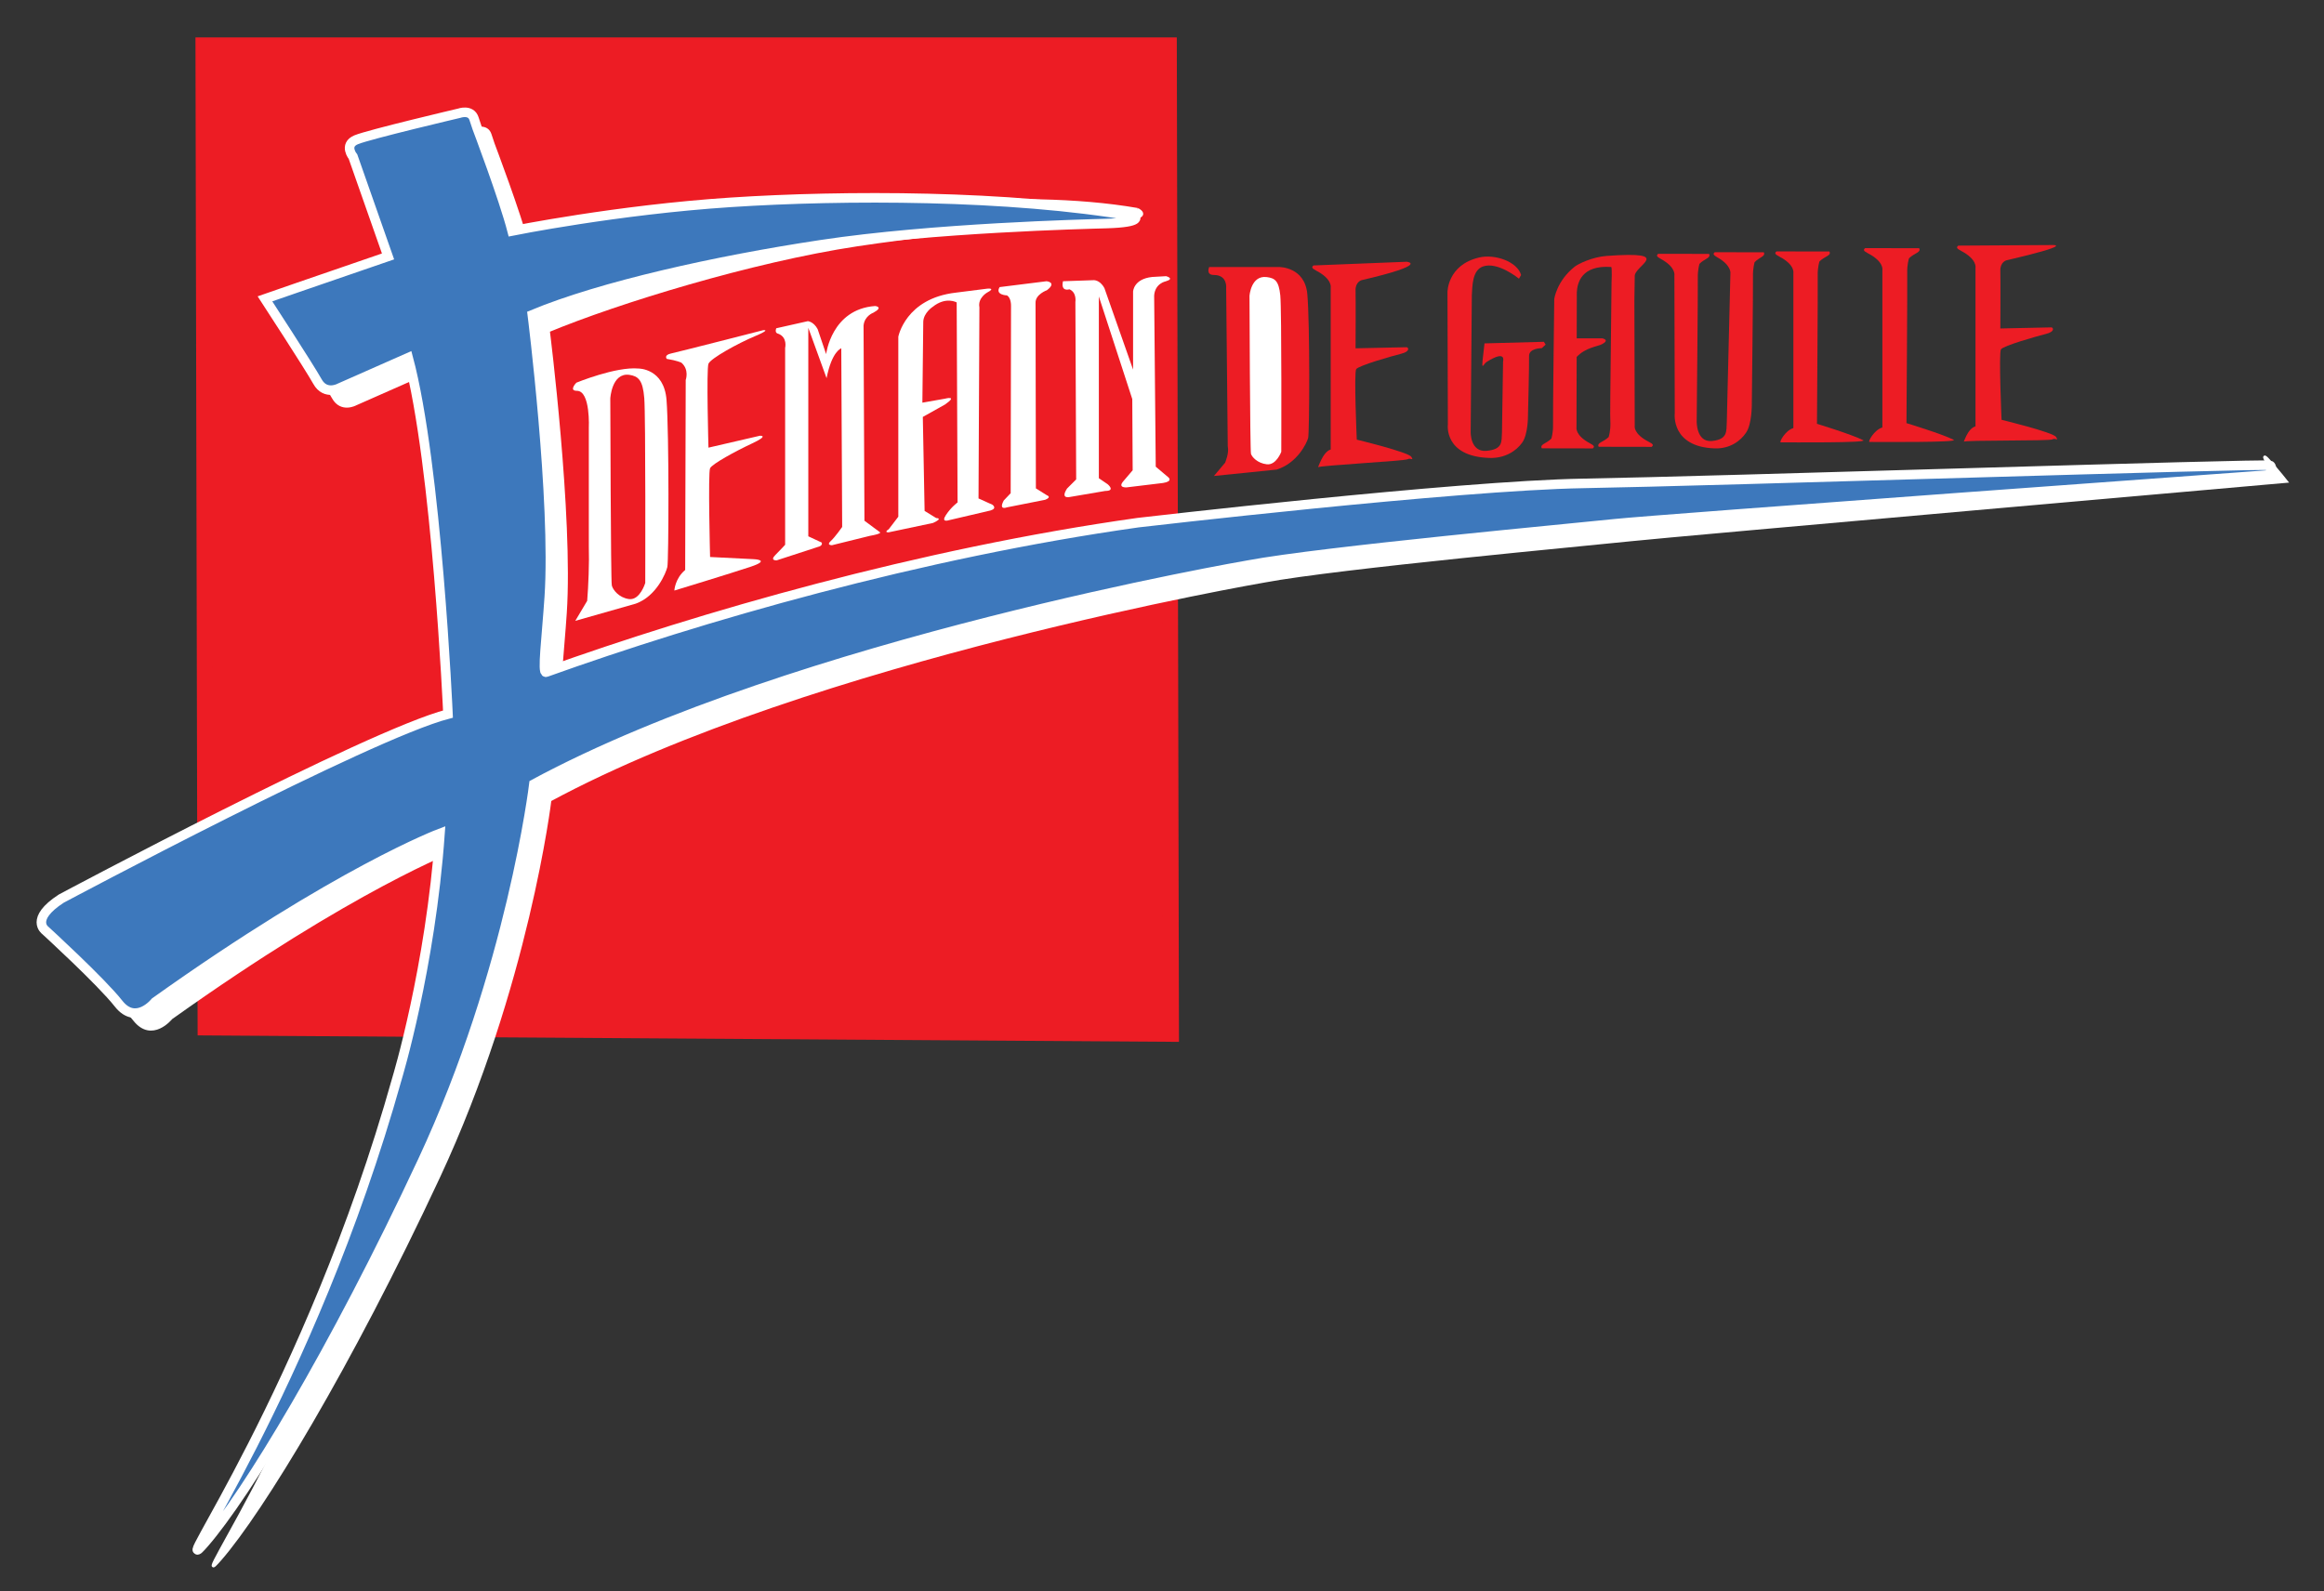
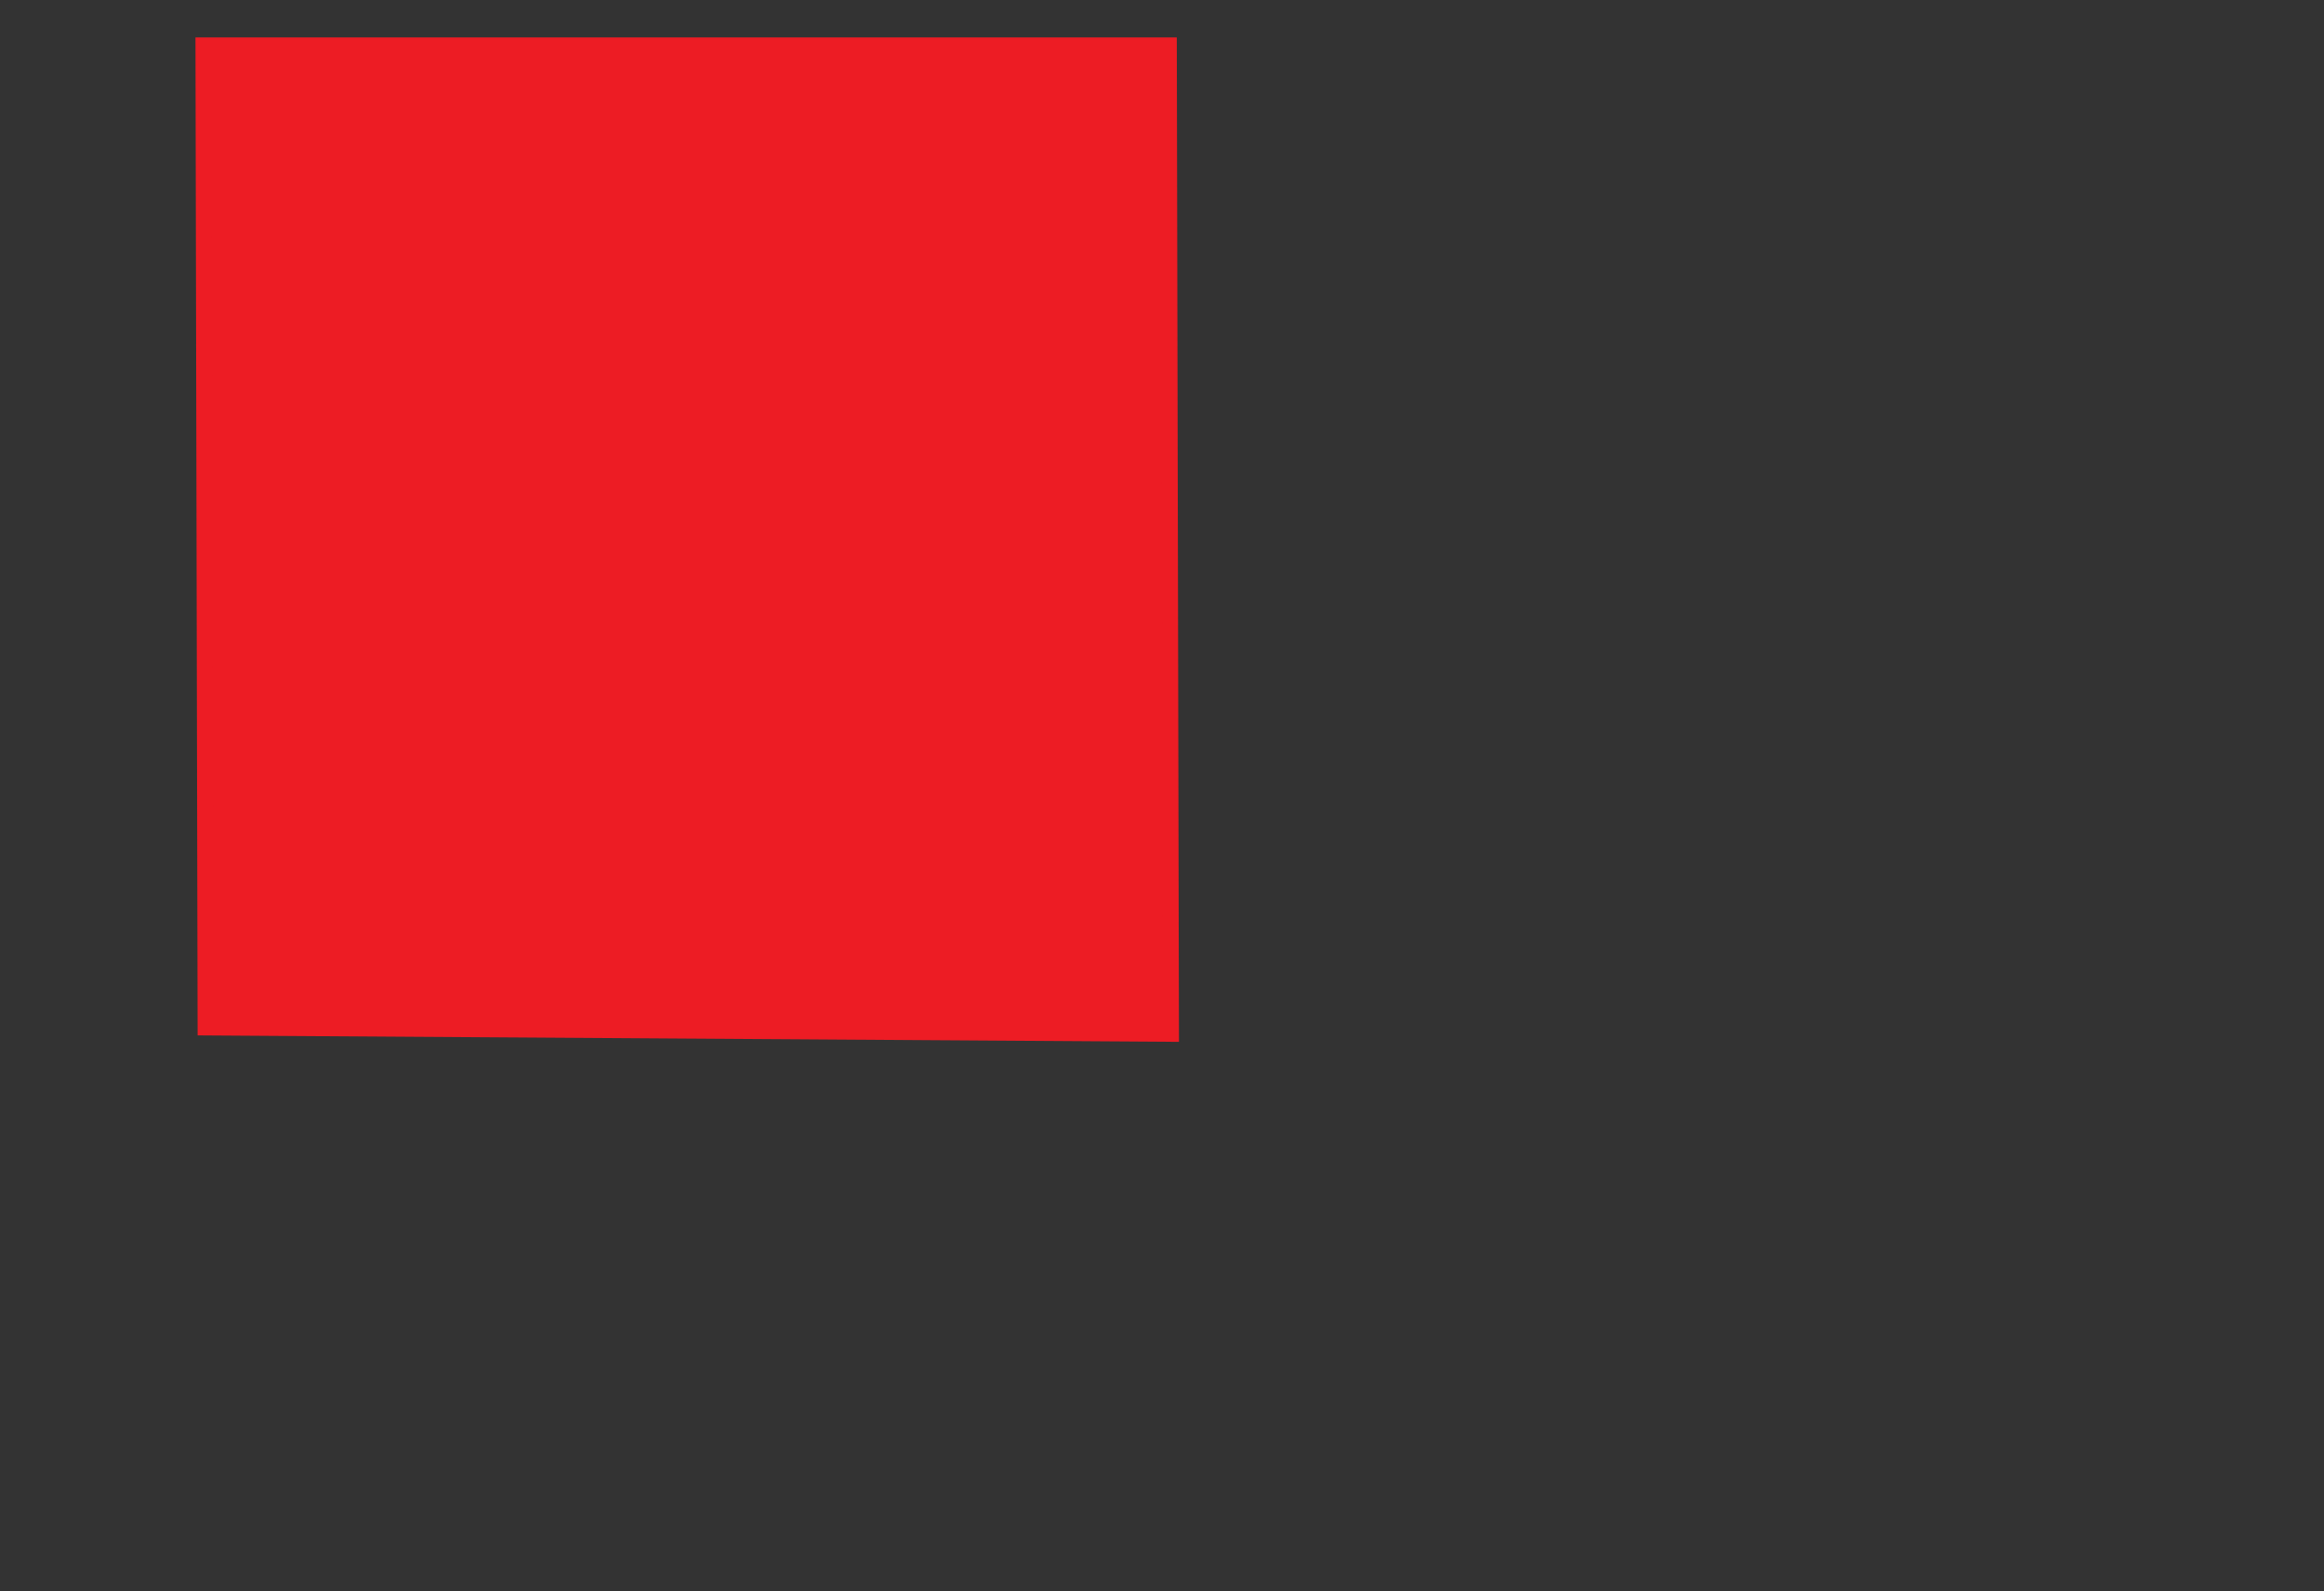
<svg xmlns="http://www.w3.org/2000/svg" version="1.1" id="svg2" width="973.333" height="666.667" viewBox="0 0 973.333 666.667">
  <rect x="0" y="0" width="973.333" height="666.667" fill="#333333" stroke="none" />
  <defs id="defs6">
    <clipPath clipPathUnits="userSpaceOnUse" id="clipPath24">
-       <path d="M 0,500 H 730 V 0 H 0 Z" id="path22" />
-     </clipPath>
+       </clipPath>
  </defs>
  <g id="g8" transform="matrix(1.333,0,0,-1.333,0,666.667)">
    <g id="g10" transform="translate(63.916,485.87)">
      <path d="m 0,0 h 303.333 l 0.667,-310.667 -303.333,2 z" style="fill:#ed1c24;fill-opacity:1;fill-rule:nonzero;stroke:none" id="path12" />
    </g>
    <g id="g14" transform="translate(63.916,485.87)">
      <path d="m 0,0 h 303.333 l 0.667,-310.667 -303.333,2 z" style="fill:none;stroke:#ed1c24;stroke-width:5;stroke-linecap:butt;stroke-linejoin:miter;stroke-miterlimit:4;stroke-dasharray:none;stroke-opacity:1" id="path16" />
    </g>
    <g id="g18">
      <g id="g20" clip-path="url(#clipPath24)">
        <g id="g26" transform="translate(357.389,434.258)">
-           <path d="m 0,0 c 0,0 5.527,-2.722 -6.139,-3.055 -6.697,-0.192 -46.667,-2.667 -82,-8 -33.1,-4.996 -75.334,-18 -97,-27 0,0 7.333,-58.334 5.333,-88.667 -0.834,-12.657 -2.331,-24.144 -1,-23.667 48.334,17.334 117.334,37.334 186.001,47 0,0 100,11.667 140,12.334 40,0.666 210.971,9.647 210.334,10.666 -5,8 5.333,-5 5.333,-5 0,0 -193.332,-17 -205.666,-18.333 -12.334,-1.333 -92.333,-8.667 -115.333,-13 0,0 -142.002,-24.333 -224.502,-68.833 0,0 -7,-58.5 -35,-118.5 -28,-60 -55.5,-105 -68.5,-120 -13,-15 33,48 60.5,146 0,0 10.5,34.5 13.5,77 0,0 -32,-12 -89.5,-53 0,0 -6,-7.5 -11.5,-0.5 -5.5,7 -23,23 -23,23 0,0 -5,3.5 5,10 0,0 96.5,51.5 121.5,58 0,0 -3.5,78.5 -12.5,112 l -21.5,-9.5 c 0,0 -4.5,-2.5 -7,2 -2.5,4.5 -16.5,26 -16.5,26 0,0 14.836,5.166 38.668,13.333 l -11,31.333 c 0,0 -3,3.667 1,5.334 4,1.666 32.333,8.333 32.333,8.333 0,0 3.667,1.333 4.667,-1.667 l 1,-3 c 0,0 8.333,-22 11,-32.333 0,0 33,6.666 68.667,9 C -87.138,-0.389 -38.667,6.667 0,0" style="fill:#ffffff;fill-opacity:1;fill-rule:nonzero;stroke:#ffffff;stroke-width:1;stroke-linecap:butt;stroke-linejoin:miter;stroke-miterlimit:4;stroke-dasharray:none;stroke-opacity:1" id="path28" />
-         </g>
+           </g>
        <g id="g30" transform="translate(356.565,432.091)">
          <path d="m 0,0 c 0,0 2.685,-1.888 -8.982,-2.222 -6.697,-0.191 -54.333,-1.333 -89.666,-6.666 -33.101,-4.996 -69.001,-13 -90.667,-22 0,0 7.333,-58.334 5.333,-88.667 -0.834,-12.657 -2.331,-24.144 -1,-23.667 48.334,17.334 117.334,37.334 186.001,47 0,0 100,11.667 140,12.334 40,0.666 214.667,6.333 215.667,5.666 1,-0.666 -0.333,-3 -0.333,-3 0,0 -192.999,-14 -205.333,-15.333 -12.334,-1.333 -92.333,-8.667 -115.333,-13 0,0 -142.002,-24.333 -224.502,-68.833 0,0 -7,-58.5 -35,-118.5 -28,-60 -55.5,-105 -68.5,-120 -13,-15 33,48 60.5,146 0,0 10.5,34.5 13.5,77 0,0 -32,-12 -89.5,-53 0,0 -6,-7.5 -11.5,-0.5 -5.5,7 -23,23 -23,23 0,0 -5,3.5 5,10 0,0 96.5,51.5 121.5,58 0,0 -3.5,78.5 -12.5,112 l -21.5,-9.5 c 0,0 -4.5,-2.5 -7,2 -2.5,4.5 -16.5,26 -16.5,26 0,0 14.836,5.166 38.668,13.333 l -11,31.333 c 0,0 -3,3.667 1,5.334 4,1.666 32.333,8.333 32.333,8.333 0,0 3.667,1.333 4.667,-1.667 l 1,-3 c 0,0 8.333,-22 11,-32.333 0,0 33,6.666 68.667,9 C -91.314,6.778 -39.314,6.779 -0.647,0.112 -0.321,0.056 0,0 0.315,-0.055" style="fill:#3d78bc;fill-opacity:1;fill-rule:nonzero;stroke:#ffffff;stroke-width:3;stroke-linecap:butt;stroke-linejoin:miter;stroke-miterlimit:4;stroke-dasharray:none;stroke-opacity:1" id="path32" />
        </g>
        <g id="g34" transform="translate(615.268,422.927)">
          <path d="m 0,0 29.623,0.186 c 0,0 7.076,0.211 -14.523,-4.816 0,0 -1.958,-0.532 -1.875,-3.24 0.081,-2.632 0,-18.167 0,-18.167 0,0 15.466,0.341 16.025,0.341 0.559,0 1.304,-1.304 -1.676,-2.049 -2.979,-0.745 -13.406,-3.724 -14.151,-4.841 -0.745,-1.117 0.186,-22.159 0.186,-22.159 0,0 16.201,-3.91 17.131,-5.4 0.931,-1.489 -0.372,-0.186 -1.117,-0.744 -0.745,-0.559 -27.932,-0.187 -27.932,-0.745 0,-0.559 1.119,4.096 3.725,4.841 V -6.89 c 0,0 0.543,2.576 -4.469,5.214 C -0.526,-0.9 -0.661,-0.559 0,0" style="fill:#ed1c24;fill-opacity:1;fill-rule:nonzero;stroke:none" id="path36" />
        </g>
        <g id="g38" transform="translate(412.681,416.697)">
          <path d="m 0,0 29.292,1.163 c 0,0 7.407,-0.766 -14.192,-5.793 0,0 -1.958,-0.532 -1.875,-3.24 0.081,-2.632 0,-18.167 0,-18.167 0,0 15.466,0.341 16.025,0.341 0.559,0 1.304,-1.304 -1.676,-2.049 -2.979,-0.745 -13.406,-3.724 -14.151,-4.841 -0.745,-1.117 0.186,-22.159 0.186,-22.159 0,0 16.201,-3.91 17.131,-5.4 0.931,-1.489 -0.372,-0.186 -1.117,-0.744 -0.745,-0.559 -28.248,-2.001 -28.248,-2.559 0,-0.559 1.435,4.859 4.041,5.604 V -6.89 c 0,0 0.543,2.576 -4.469,5.214 C -0.526,-0.9 -0.661,-0.559 0,0" style="fill:#ed1c24;fill-opacity:1;fill-rule:nonzero;stroke:none" id="path40" />
        </g>
        <g id="g42" transform="translate(586.013,422.146)">
-           <path d="m 0,0 16.977,-0.03 c 0.684,-1.358 -1.483,-1.47 -3.193,-3.168 0,0 -0.642,-1.925 -0.559,-4.614 0.081,-2.612 -0.239,-47.194 -0.239,-47.194 0,0 11.288,-3.423 14.823,-5.234 1.734,-0.888 -23.147,-0.678 -26.454,-0.678 -0.558,0 1.455,3.807 4.061,4.547 v 49.533 c 0,0 0.543,2.556 -4.469,5.175 C -0.526,-0.893 -0.661,-0.555 0,0" style="fill:#ed1c24;fill-opacity:1;fill-rule:nonzero;stroke:none" id="path44" />
-         </g>
+           </g>
        <g id="g46" transform="translate(558.155,421.11)">
          <path d="m 0,0 16.634,-0.029 c 0.671,-1.338 -1.452,-1.449 -3.128,-3.121 0,0 -0.629,-1.896 -0.548,-4.545 0.079,-2.573 -0.233,-46.488 -0.233,-46.488 0,0 11.06,-3.371 14.523,-5.155 1.699,-0.875 -22.68,-0.669 -25.92,-0.669 -0.547,0 1.425,3.751 3.979,4.48 v 48.791 c 0,0 0.532,2.518 -4.378,5.097 C -0.516,-0.88 -0.647,-0.546 0,0" style="fill:#ed1c24;fill-opacity:1;fill-rule:nonzero;stroke:none" id="path48" />
        </g>
        <g id="g50" transform="translate(542.548,367.536)">
          <path d="m 0,0 1.13,46.588 c 0,0 0.493,2.518 -4.06,5.098 -1.34,0.758 -1.461,1.092 -0.86,1.638 l 15.423,-0.029 c 0.622,-1.337 -1.348,-1.449 -2.902,-3.121 0,0 -0.582,-1.896 -0.507,-4.545 C 8.297,43.056 7.856,5.333 7.856,5.333 c 0,0 0.04,-5.94 -1.763,-8.666 -1.764,-2.667 -5.134,-5.174 -9.941,-5 -13.787,0.5 -12.505,11 -12.505,11 l -0.116,43.421 c 0,0 0.512,2.518 -4.212,5.098 -1.388,0.758 -1.515,1.092 -0.892,1.638 l 16,-0.029 c 0.645,-1.337 -1.397,-1.449 -3.009,-3.121 0,0 -0.605,-1.896 -0.527,-4.545 0.076,-2.573 -0.349,-44.962 -0.349,-44.962 0,0 -0.161,-6.667 4.81,-6.167 4.969,0.5 4.488,3 4.648,6" style="fill:#ed1c24;fill-opacity:1;fill-rule:nonzero;stroke:none" id="path52" />
        </g>
        <g id="g54" transform="translate(462.438,407.361)">
          <path d="m 0,0 c -0.017,-1.643 -0.363,-43.025 -0.363,-43.025 0,0 -0.167,-6.379 5,-5.901 5.167,0.478 4.666,2.87 4.833,5.741 l 0.342,22.36 c 0,0 1.167,3.833 -5.167,-0.167 -1.329,-0.838 -1.884,-4.333 -0.666,5.834 l 18.666,0.5 c 0.646,-1.28 0.949,-0.4 -0.666,-2 0,0 -4.078,0.034 -4,-2.5 0.076,-2.463 -0.342,-18.923 -0.342,-18.923 0,0 0.042,-5.684 -1.833,-8.293 -1.834,-2.552 -5.337,-4.952 -10.334,-4.785 -14.333,0.479 -13,10.526 -13,10.526 l -0.121,41.55 c 0,0 -0.076,8.583 9.963,10.925 5,1.166 12,-1.334 13.167,-5.5 L 14.812,5.175 c 0,0 -6.667,5.5 -11.333,3.833 C 0.119,7.808 0.167,2.833 0,0" style="fill:#ed1c24;fill-opacity:1;fill-rule:nonzero;stroke:none" id="path56" />
        </g>
        <g id="g58" transform="translate(495.377,387.953)">
          <path d="m 0,0 -0.053,-22.165 c 0,0 -0.512,-2.464 4.221,-4.989 1.393,-0.743 1.519,-1.07 0.895,-1.604 l -16.034,0.029 c -0.646,1.309 1.401,1.417 3.016,3.054 0,0 0.605,1.856 0.528,4.448 -0.076,2.519 0.382,39.442 0.382,39.442 0,0 0.774,5.69 6.44,10.158 1.049,0.827 5.455,3.048 10.133,3.377 21.684,1.526 8.282,-3.051 8.717,-6.538 l -0.114,-7.41 0.112,-39.477 c 0,0 -0.532,-2.465 4.378,-4.99 1.444,-0.743 1.576,-1.069 0.929,-1.604 L 6.916,-28.24 c -0.671,1.309 1.452,1.418 3.128,3.054 0,0 0.629,1.856 0.548,4.449 -0.121,3.868 -0.066,3.845 0.363,44.008 0,0 0.225,4.969 -0.119,4.993 C 1.465,28.917 0.215,23.246 0.048,20.309 L 0.014,6 V 5.833 H 8.04 C 8.04,5.833 10.572,5.385 7.957,4 6.54,3.25 2.876,3 0,0" style="fill:#ed1c24;fill-opacity:1;fill-rule:nonzero;stroke:none" id="path60" />
        </g>
        <g id="g62" transform="translate(410.75,407.703)">
          <path d="m 0,0 c -0.781,8.596 -8.834,8.5 -8.834,8.5 h -22 c 0,0 -1.166,-2.5 1.5,-2.5 4.337,0 3.834,-4.167 3.834,-4.167 L -25,-47.833 C -24.5,-49.938 -25.834,-53 -25.834,-53 l -3.5,-4.167 19.668,2 c 6.5,2 9.499,8.334 9.926,9.936 C 0.687,-43.628 0.833,-9.167 0,0" style="fill:#ed1c24;fill-opacity:1;fill-rule:nonzero;stroke:none" id="path64" />
        </g>
        <g id="g66" transform="translate(402.256,407.301)">
          <path d="m 0,0 c -0.469,4.589 -1.717,5.408 -4.213,5.736 -5.023,0.659 -5.459,-5.9 -5.459,-5.9 0,0 0.155,-48.674 0.467,-49.657 0.312,-0.983 2.029,-2.95 4.992,-3.278 2.965,-0.327 4.525,3.934 4.525,3.934 0,0 0.156,44.576 -0.312,49.165" style="fill:#ffffff;fill-opacity:1;fill-rule:nonzero;stroke:none" id="path68" />
        </g>
        <g id="g70" transform="translate(209.417,374.435)">
          <path d="m 0,0 c -0.781,9.976 -8.833,9.865 -8.833,9.865 -7.08,0.653 -19.498,-4.45 -19.498,-4.45 0,0 -2.497,-2.552 0.17,-2.552 4.336,0 3.743,-11.738 3.743,-11.738 V -45.96 c 0.169,-5.274 -0.134,-12.626 -0.511,-17.182 l -3.742,-6.294 19.004,5.409 c 6.501,2.321 9.5,9.672 9.927,11.531 C 0.687,-50.636 0.833,-10.639 0,0" style="fill:#ffffff;fill-opacity:1;fill-rule:nonzero;stroke:none" id="path72" />
        </g>
        <g id="g74" transform="translate(201.922,375.043)">
          <path d="m 0,0 c -0.468,5.419 -1.716,6.385 -4.212,6.773 -5.024,0.778 -5.46,-6.967 -5.46,-6.967 0,0 0.156,-57.475 0.468,-58.636 0.312,-1.162 2.028,-3.484 4.992,-3.871 2.964,-0.386 4.524,4.645 4.524,4.645 0,0 0.156,52.638 -0.312,58.056" style="fill:#ed1c24;fill-opacity:1;fill-rule:nonzero;stroke:none" id="path76" />
        </g>
        <g id="g78" transform="translate(201.922,375.043)">
-           <path d="m 0,0 c -0.468,5.419 -1.716,6.385 -4.212,6.773 -5.024,0.778 -5.46,-6.967 -5.46,-6.967 0,0 0.156,-57.475 0.468,-58.636 0.312,-1.162 2.028,-3.484 4.992,-3.871 2.964,-0.386 4.524,4.645 4.524,4.645 0,0 0.156,52.638 -0.312,58.056 z" style="fill:none;stroke:#ed1c24;stroke-width:1;stroke-linecap:butt;stroke-linejoin:miter;stroke-miterlimit:4;stroke-dasharray:none;stroke-opacity:1" id="path80" />
-         </g>
+           </g>
        <g id="g82" transform="translate(209.494,387.334)">
-           <path d="m 0,0 c 0,0 -1.02,1.19 1.361,1.701 2.382,0.511 28.92,7.315 28.92,7.315 0,0 2.722,0.34 -2.552,-1.871 C 22.455,4.934 13.78,0.17 13.099,-1.531 c -0.681,-1.701 0,-26.367 0,-26.367 l 16.161,3.742 c 0,0 3.062,0.17 -2.382,-2.382 -5.443,-2.551 -12.588,-6.464 -13.269,-7.825 -0.68,-1.361 0,-27.899 0,-27.899 l 13.609,-0.68 c 0,0 5.784,-0.17 -0.85,-2.382 -6.635,-2.211 -23.986,-7.485 -23.986,-7.485 0,0 0.17,3.743 3.402,6.465 l 0.17,59.71 c 0,0 1.191,3.232 -1.361,5.444 0,0 -1.361,0.679 -4.593,1.19" style="fill:#ffffff;fill-opacity:1;fill-rule:nonzero;stroke:none" id="path84" />
+           <path d="m 0,0 c 0,0 -1.02,1.19 1.361,1.701 2.382,0.511 28.92,7.315 28.92,7.315 0,0 2.722,0.34 -2.552,-1.871 C 22.455,4.934 13.78,0.17 13.099,-1.531 c -0.681,-1.701 0,-26.367 0,-26.367 l 16.161,3.742 c 0,0 3.062,0.17 -2.382,-2.382 -5.443,-2.551 -12.588,-6.464 -13.269,-7.825 -0.68,-1.361 0,-27.899 0,-27.899 l 13.609,-0.68 c 0,0 5.784,-0.17 -0.85,-2.382 -6.635,-2.211 -23.986,-7.485 -23.986,-7.485 0,0 0.17,3.743 3.402,6.465 l 0.17,59.71 " style="fill:#ffffff;fill-opacity:1;fill-rule:nonzero;stroke:none" id="path84" />
        </g>
        <g id="g86" transform="translate(243.883,396.951)">
          <path d="m 0,0 9.94,2.24 c 0,0 1.819,-0.139 3.08,-2.52 l 2.66,-7.84 c 0,0 1.679,14.14 15.4,15.12 0,0 2.799,-0.28 -0.56,-2.1 0,0 -2.801,-0.981 -3.081,-4.06 l 0.281,-61.319 4.9,-3.641 c 0,0 0.7,-0.42 -3.22,-1.12 l -11.9,-2.94 c 0,0 -1.82,0.001 -0.42,1.261 1.399,1.259 3.64,4.48 3.64,4.48 L 20.44,-6.3 c 0,0 -2.94,-0.84 -4.62,-9.38 L 10.08,0.14 v -65.519 l 4.2,-1.96 c 0,0 0.559,-0.981 -1.26,-1.401 L 0.14,-72.939 c 0,0 -2.241,-0.141 -0.42,1.679 1.82,1.821 3.08,3.22 3.08,3.22 v 61.88 c 0,0 0.84,3.36 -2.24,4.48 0,0 -1.12,0.14 -0.56,1.68" style="fill:#ffffff;fill-opacity:1;fill-rule:nonzero;stroke:none" id="path88" />
        </g>
        <g id="g90" transform="translate(279.25,333.812)">
          <path d="m 0,0 2.993,3.92 v 56.559 c 0,0 2.24,12.04 18.06,13.86 l 9.94,1.261 c 0,0 2.799,0.279 -0.14,-1.261 0,0 -2.94,-1.679 -2.38,-4.619 L 28.193,9.66 32.533,7.7 c 0,0 1.679,-1.12 -0.56,-1.82 L 18.813,2.8 c 0,0 -2.521,-0.84 -0.84,1.68 1.68,2.52 3.64,3.92 3.64,3.92 l -0.28,62.86 c 0,0 -3.36,1.959 -7.56,-1.401 0,0 -2.8,-1.819 -2.94,-4.619 l -0.28,-25.48 7.14,1.26 c 0,0 4.2,1.12 0,-1.82 l -7,-3.92 0.56,-29.54 3.64,-2.24 c 0,0 2.38,0 -0.98,-1.54 L 0,-0.98 c 0,0 -1.733,-0.14 0,0.98" style="fill:#ffffff;fill-opacity:1;fill-rule:nonzero;stroke:none" id="path92" />
        </g>
        <g id="g94" transform="translate(314.074,409.893)">
          <path d="m 0,0 14.756,1.845 c 0,0 3.365,-0.326 0.109,-2.822 0,0 -3.69,-1.301 -3.581,-4.014 l 0.109,-58.268 3.472,-2.17 c 0,0 1.628,-0.543 -0.542,-1.411 L 2.278,-69.227 c 0,0 -2.713,-1.085 -0.976,2.17 l 2.17,2.279 0.109,58.81 c 0,0 0.108,2.604 -1.303,3.364 0,0 -3.797,0.108 -2.278,2.604" style="fill:#ffffff;fill-opacity:1;fill-rule:nonzero;stroke:none" id="path96" />
        </g>
        <g id="g98" transform="translate(333.978,411.738)">
          <path d="m 0,0 9.44,0.325 c 0,0 2.061,0.326 3.581,-2.495 l 9.005,-25.608 v 24.523 c 0,0 0.121,3.97 5.996,4.595 l 4.375,0.25 c 0,0 2.875,-0.75 -0.125,-1.625 0,0 -3.375,-0.625 -3.625,-4.5 l 0.5,-53.75 4,-3.375 c 0,0 1.5,-1.25 -1.75,-1.75 l -11.375,-1.375 c 0,0 -3,-0.25 -1,2 l 2.875,3.375 -0.125,22.375 -10.5,32.25 V -61.91 l 2.75,-1.875 c 0,0 2.625,-2.125 -0.75,-2.125 l -11,-1.875 c 0,0 -3.25,-0.875 -1,2.625 l 2.875,2.875 -0.25,55.75 c 0,0 0.5,3 -1.875,4 0,0 -2.794,-0.93 -2.022,2.535" style="fill:#ffffff;fill-opacity:1;fill-rule:nonzero;stroke:none" id="path100" />
        </g>
      </g>
    </g>
  </g>
</svg>